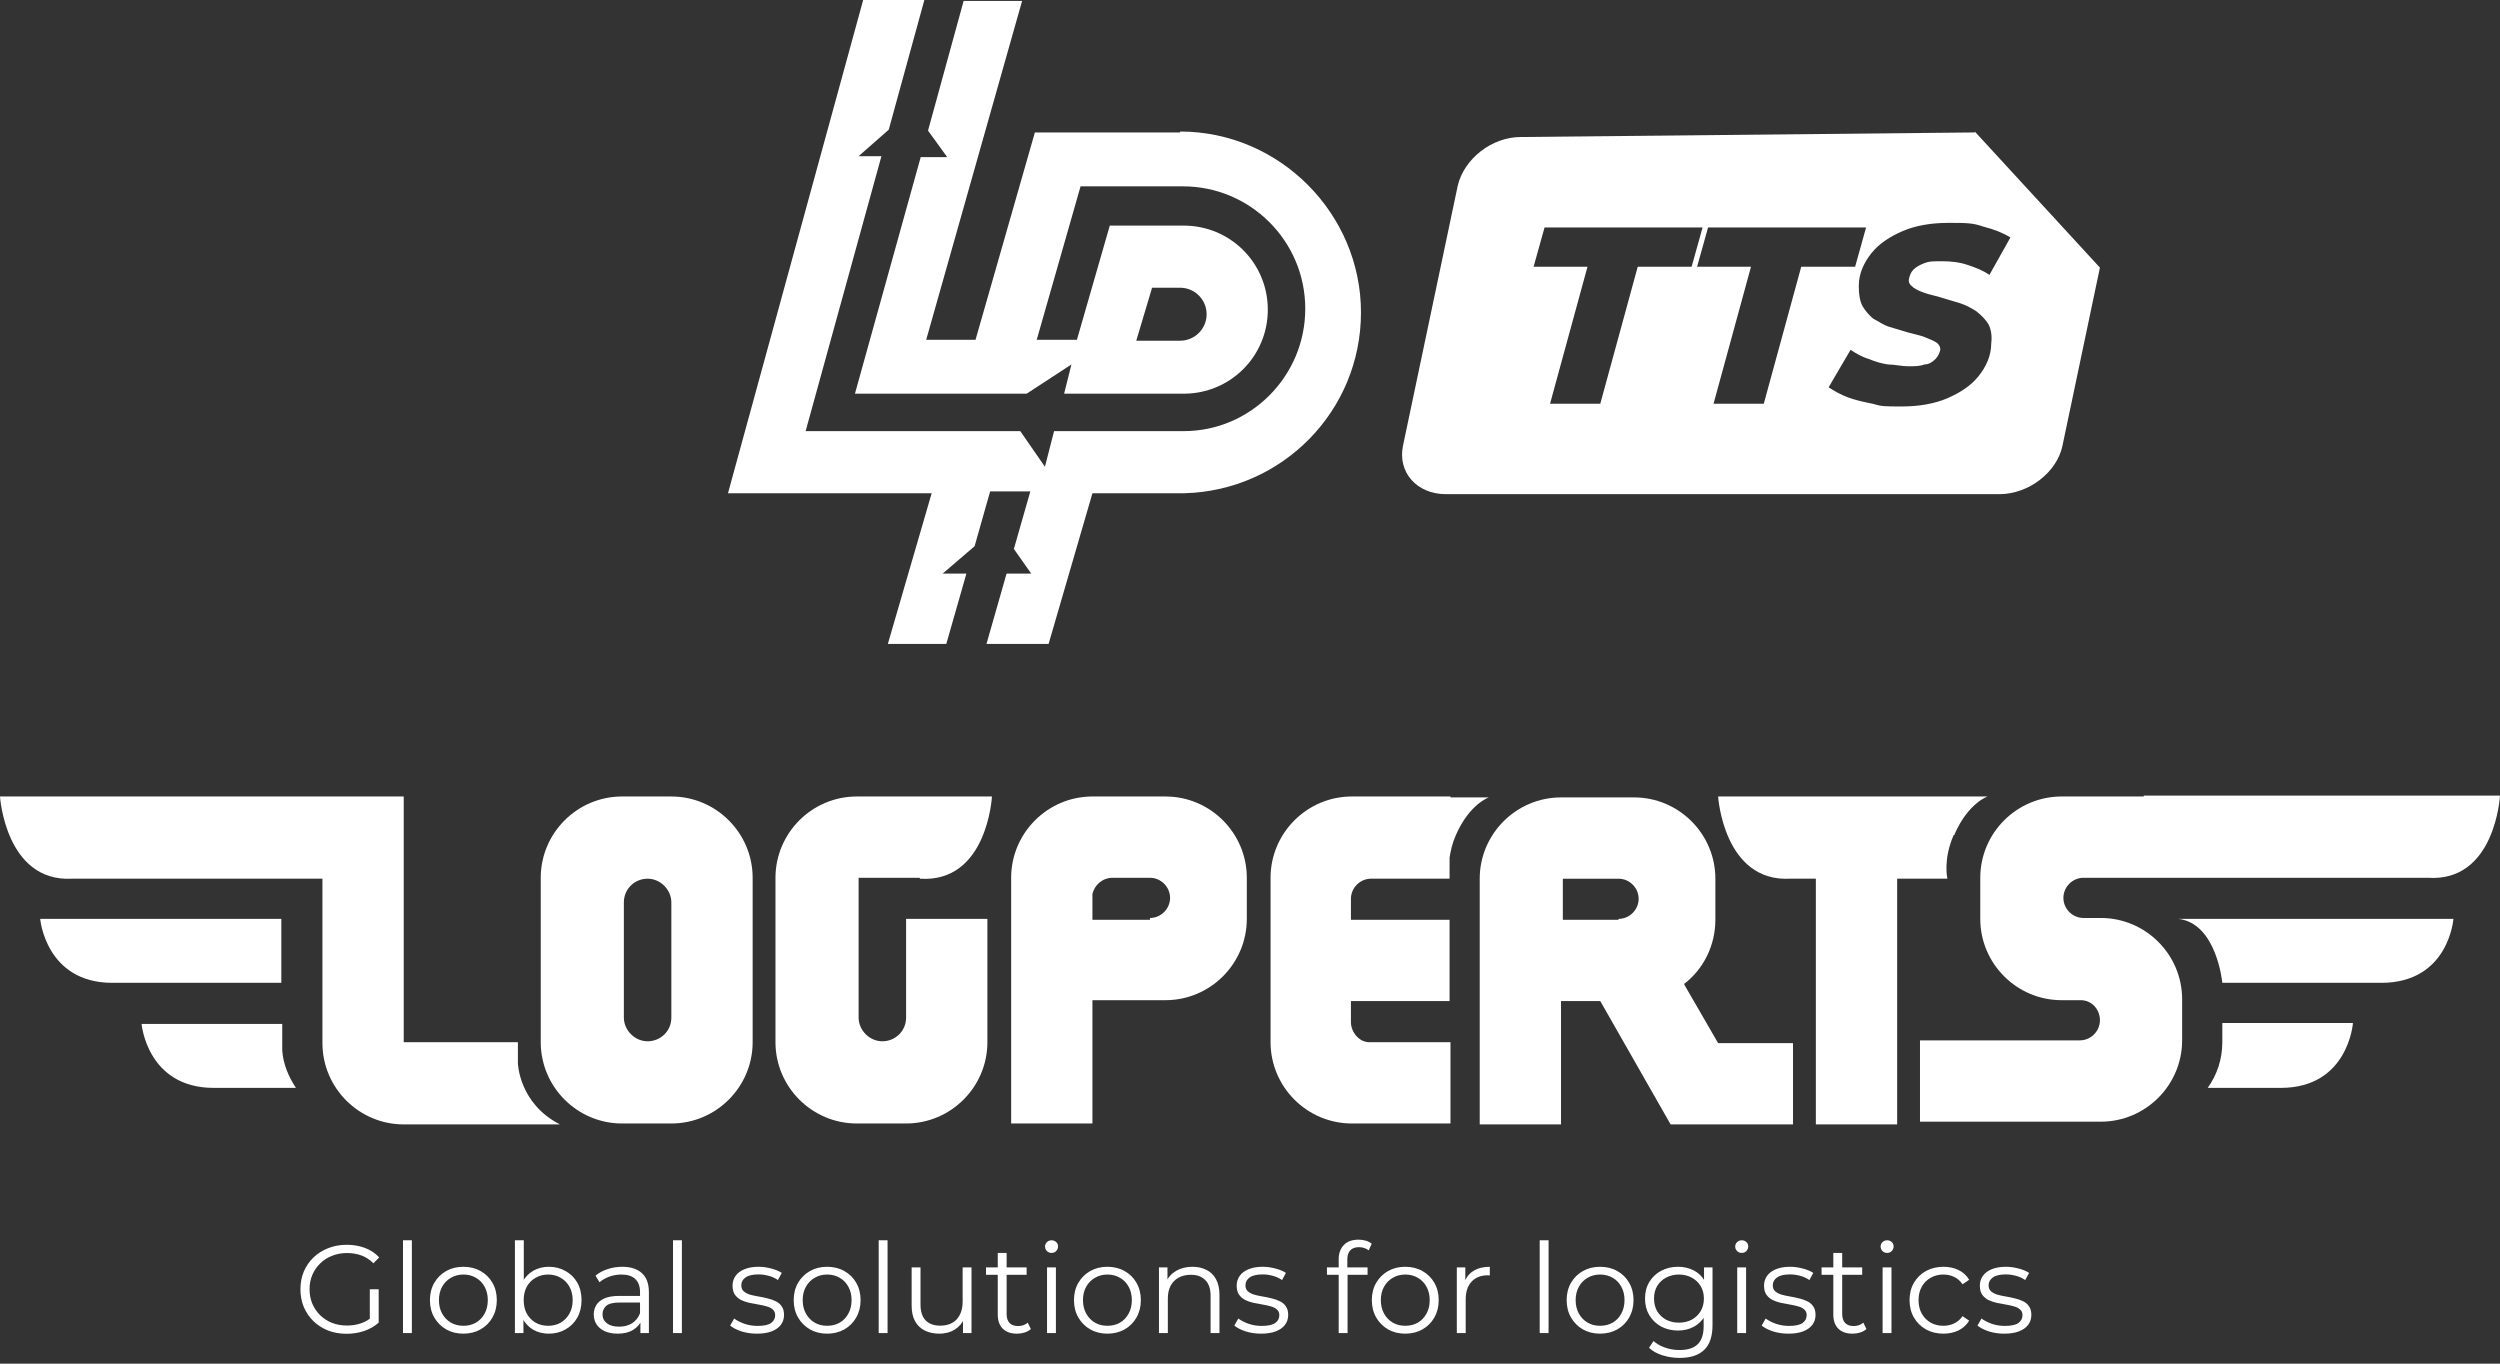
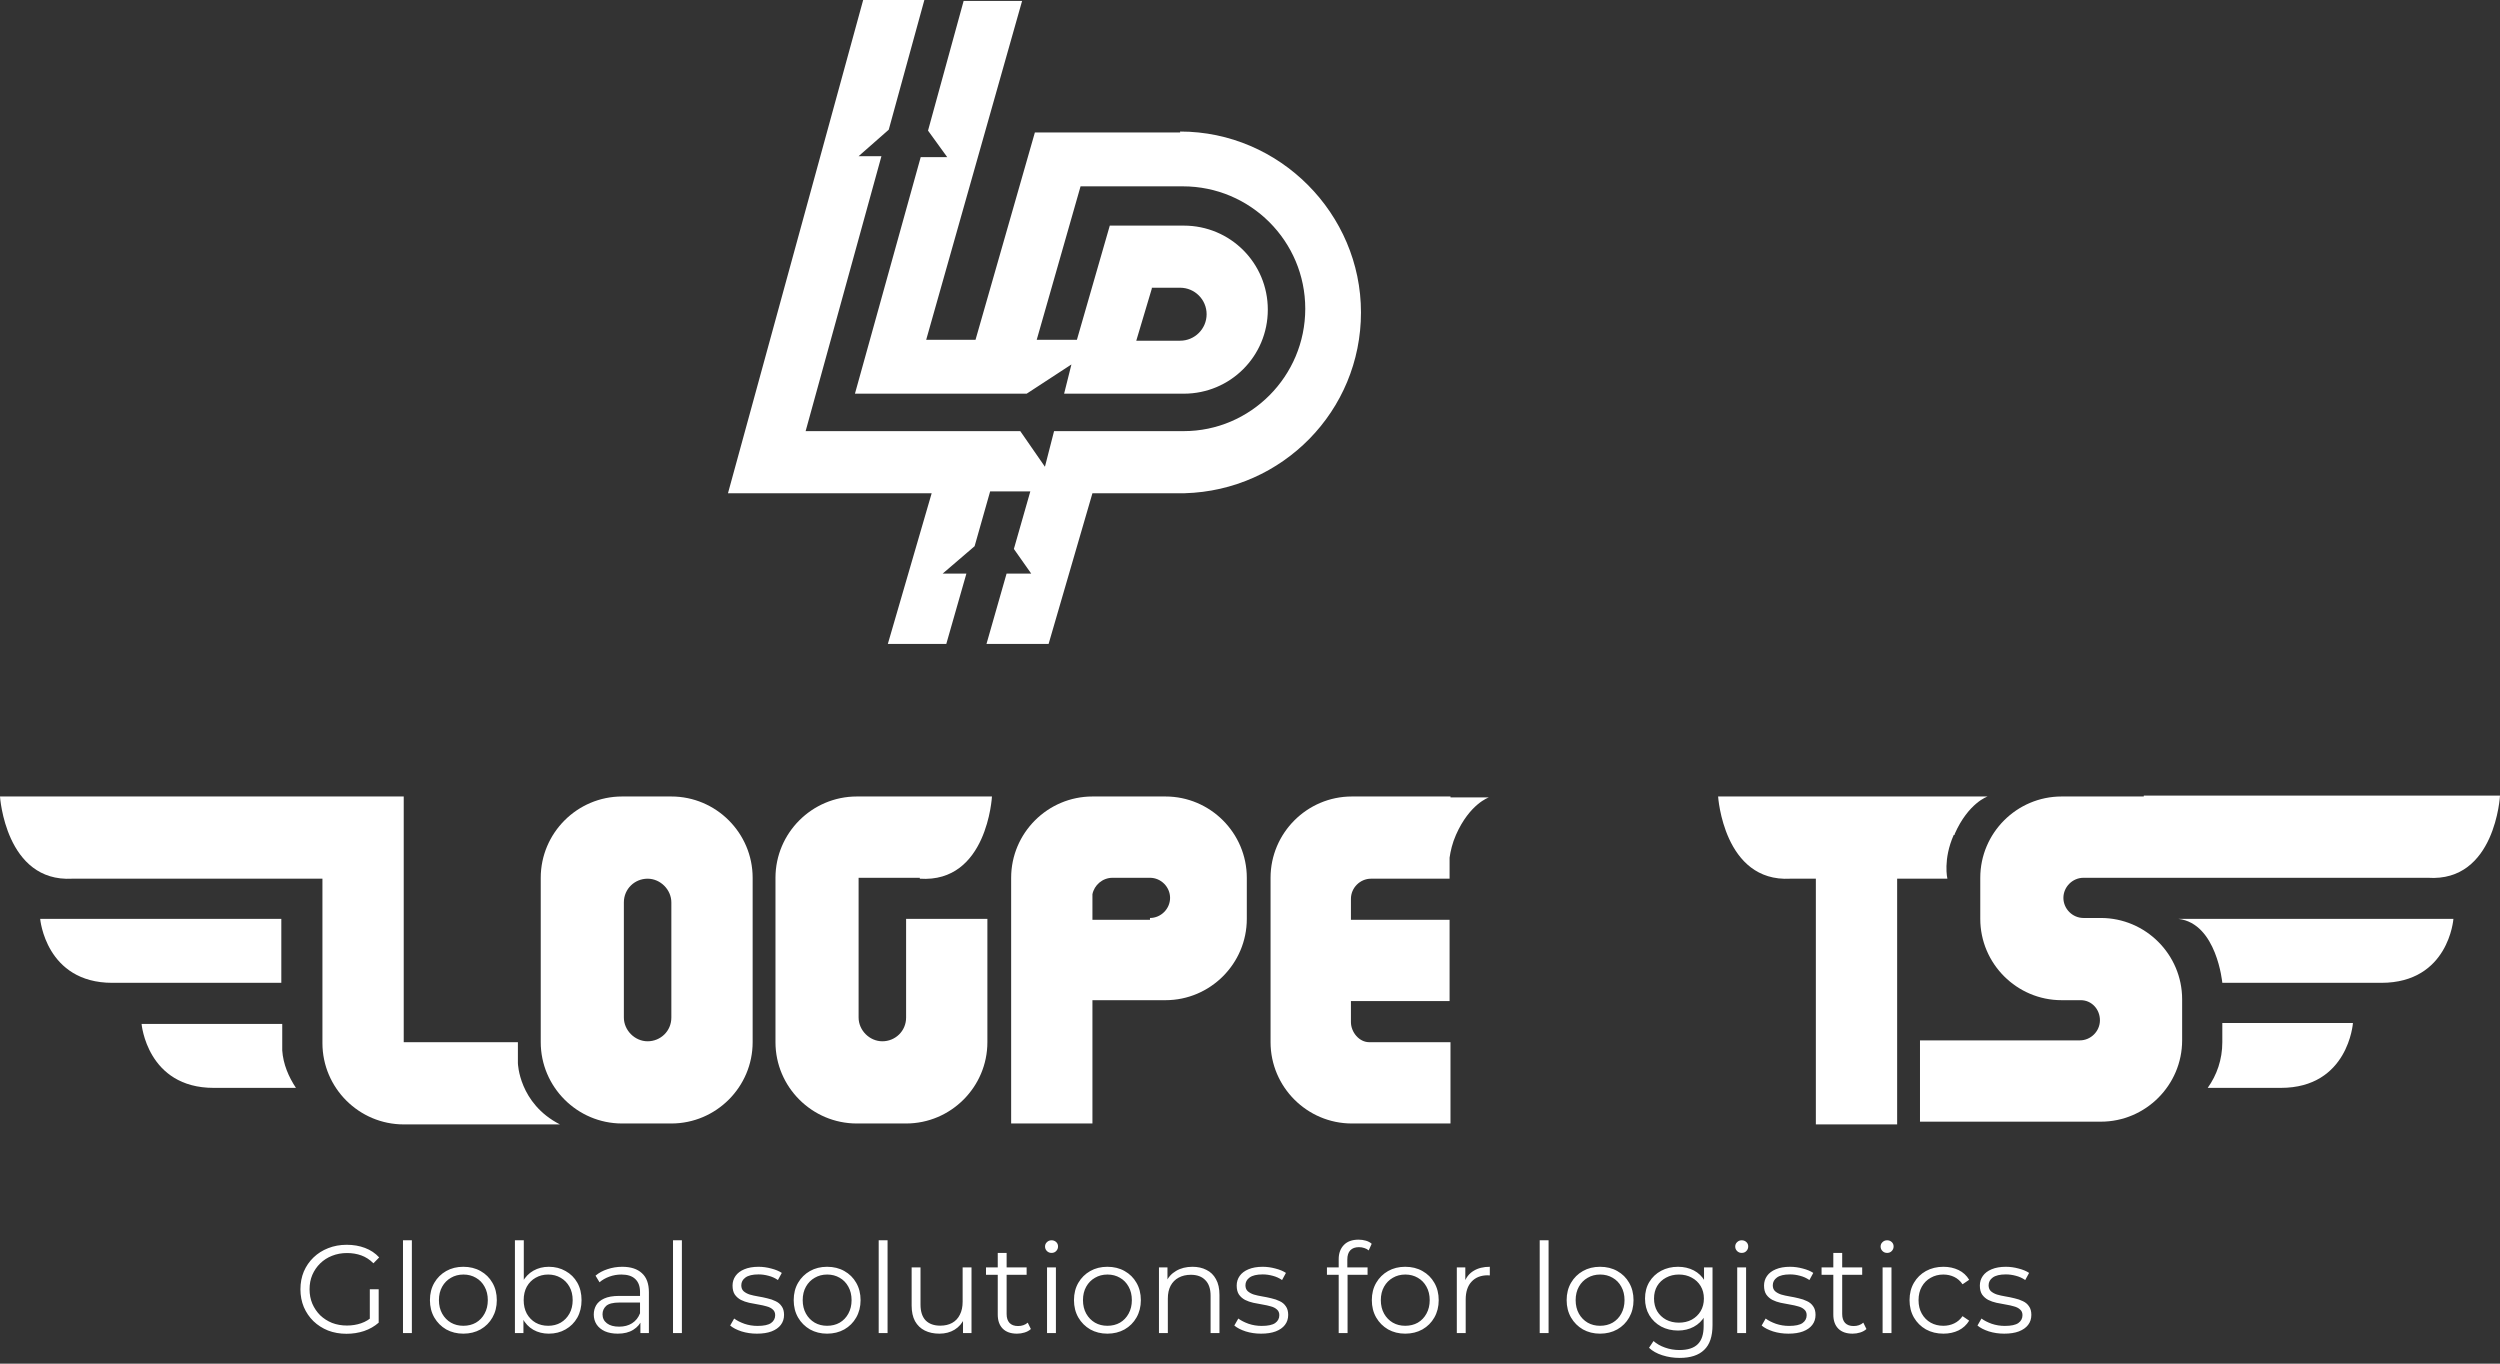
<svg xmlns="http://www.w3.org/2000/svg" width="220" height="120" viewBox="0 0 220 120" fill="none">
  <rect x="0" y="0" width="220" height="120" fill="#333333" stroke="none" />
  <path d="M30.497 117.373C29.91 117.373 29.368 117.278 28.869 117.087C28.378 116.889 27.949 116.614 27.582 116.262C27.223 115.91 26.94 115.496 26.735 115.019C26.537 114.543 26.438 114.022 26.438 113.457C26.438 112.893 26.537 112.372 26.735 111.895C26.94 111.419 27.226 111.004 27.593 110.652C27.96 110.3 28.389 110.029 28.88 109.838C29.379 109.64 29.921 109.541 30.508 109.541C31.095 109.541 31.63 109.633 32.114 109.816C32.605 110 33.023 110.278 33.368 110.652L32.862 111.169C32.539 110.847 32.184 110.616 31.795 110.476C31.406 110.337 30.988 110.267 30.541 110.267C30.064 110.267 29.624 110.348 29.221 110.509C28.825 110.663 28.477 110.887 28.176 111.18C27.883 111.466 27.652 111.804 27.483 112.192C27.322 112.574 27.241 112.995 27.241 113.457C27.241 113.912 27.322 114.334 27.483 114.722C27.652 115.111 27.883 115.452 28.176 115.745C28.477 116.031 28.825 116.255 29.221 116.416C29.624 116.57 30.061 116.647 30.53 116.647C30.97 116.647 31.384 116.581 31.773 116.449C32.169 116.317 32.532 116.094 32.862 115.778L33.324 116.394C32.957 116.717 32.528 116.963 32.037 117.131C31.546 117.293 31.032 117.373 30.497 117.373ZM32.543 116.295V113.457H33.324V116.394L32.543 116.295ZM35.463 117.307V109.145H36.244V117.307H35.463ZM40.771 117.362C40.214 117.362 39.711 117.238 39.264 116.988C38.824 116.732 38.476 116.383 38.219 115.943C37.962 115.496 37.834 114.986 37.834 114.414C37.834 113.835 37.962 113.325 38.219 112.885C38.476 112.445 38.824 112.101 39.264 111.851C39.704 111.602 40.206 111.477 40.771 111.477C41.343 111.477 41.849 111.602 42.289 111.851C42.736 112.101 43.085 112.445 43.334 112.885C43.591 113.325 43.719 113.835 43.719 114.414C43.719 114.986 43.591 115.496 43.334 115.943C43.085 116.383 42.736 116.732 42.289 116.988C41.842 117.238 41.336 117.362 40.771 117.362ZM40.771 116.669C41.189 116.669 41.559 116.578 41.882 116.394C42.205 116.204 42.458 115.94 42.641 115.602C42.832 115.258 42.927 114.862 42.927 114.414C42.927 113.96 42.832 113.564 42.641 113.226C42.458 112.889 42.205 112.629 41.882 112.445C41.559 112.255 41.193 112.159 40.782 112.159C40.371 112.159 40.005 112.255 39.682 112.445C39.359 112.629 39.103 112.889 38.912 113.226C38.721 113.564 38.626 113.96 38.626 114.414C38.626 114.862 38.721 115.258 38.912 115.602C39.103 115.94 39.359 116.204 39.682 116.394C40.005 116.578 40.368 116.669 40.771 116.669ZM48.294 117.362C47.788 117.362 47.334 117.249 46.931 117.021C46.527 116.787 46.208 116.449 45.974 116.009C45.739 115.569 45.621 115.038 45.621 114.414C45.621 113.784 45.739 113.252 45.974 112.819C46.215 112.379 46.538 112.046 46.941 111.818C47.345 111.591 47.796 111.477 48.294 111.477C48.844 111.477 49.336 111.602 49.769 111.851C50.209 112.093 50.553 112.434 50.803 112.874C51.052 113.314 51.176 113.828 51.176 114.414C51.176 114.994 51.052 115.507 50.803 115.954C50.553 116.394 50.209 116.739 49.769 116.988C49.336 117.238 48.844 117.362 48.294 117.362ZM45.313 117.307V109.145H46.094V113.237L45.984 114.403L46.062 115.569V117.307H45.313ZM48.239 116.669C48.65 116.669 49.017 116.578 49.34 116.394C49.662 116.204 49.919 115.94 50.109 115.602C50.3 115.258 50.395 114.862 50.395 114.414C50.395 113.96 50.3 113.564 50.109 113.226C49.919 112.889 49.662 112.629 49.34 112.445C49.017 112.255 48.65 112.159 48.239 112.159C47.829 112.159 47.459 112.255 47.129 112.445C46.806 112.629 46.549 112.889 46.358 113.226C46.175 113.564 46.084 113.96 46.084 114.414C46.084 114.862 46.175 115.258 46.358 115.602C46.549 115.94 46.806 116.204 47.129 116.394C47.459 116.578 47.829 116.669 48.239 116.669ZM56.355 117.307V116.031L56.322 115.822V113.688C56.322 113.197 56.183 112.819 55.904 112.555C55.633 112.291 55.226 112.159 54.683 112.159C54.309 112.159 53.954 112.222 53.616 112.346C53.279 112.471 52.993 112.636 52.758 112.841L52.406 112.258C52.7 112.009 53.052 111.818 53.462 111.686C53.873 111.547 54.306 111.477 54.76 111.477C55.508 111.477 56.084 111.664 56.487 112.038C56.898 112.405 57.103 112.966 57.103 113.721V117.307H56.355ZM54.364 117.362C53.932 117.362 53.554 117.293 53.231 117.153C52.916 117.007 52.674 116.809 52.505 116.559C52.337 116.303 52.252 116.009 52.252 115.679C52.252 115.379 52.322 115.107 52.461 114.865C52.608 114.616 52.843 114.418 53.165 114.271C53.495 114.117 53.935 114.04 54.485 114.04H56.476V114.623H54.507C53.95 114.623 53.561 114.722 53.341 114.92C53.129 115.118 53.022 115.364 53.022 115.657C53.022 115.987 53.151 116.251 53.407 116.449C53.664 116.647 54.023 116.746 54.485 116.746C54.925 116.746 55.303 116.647 55.618 116.449C55.941 116.244 56.176 115.951 56.322 115.569L56.498 116.108C56.352 116.49 56.095 116.794 55.728 117.021C55.369 117.249 54.914 117.362 54.364 117.362ZM59.225 117.307V109.145H60.006V117.307H59.225ZM66.609 117.362C66.132 117.362 65.681 117.296 65.256 117.164C64.83 117.025 64.497 116.853 64.255 116.647L64.607 116.031C64.841 116.207 65.142 116.361 65.509 116.493C65.875 116.618 66.26 116.68 66.664 116.68C67.214 116.68 67.61 116.596 67.852 116.427C68.094 116.251 68.215 116.02 68.215 115.734C68.215 115.522 68.145 115.357 68.006 115.239C67.874 115.115 67.698 115.023 67.478 114.964C67.258 114.898 67.012 114.843 66.741 114.799C66.469 114.755 66.198 114.704 65.927 114.645C65.663 114.587 65.421 114.502 65.201 114.392C64.981 114.275 64.801 114.117 64.662 113.919C64.53 113.721 64.464 113.457 64.464 113.127C64.464 112.812 64.552 112.53 64.728 112.28C64.904 112.031 65.16 111.837 65.498 111.697C65.842 111.551 66.26 111.477 66.752 111.477C67.126 111.477 67.5 111.529 67.874 111.631C68.248 111.727 68.556 111.855 68.798 112.016L68.457 112.643C68.2 112.467 67.925 112.343 67.632 112.269C67.338 112.189 67.045 112.148 66.752 112.148C66.231 112.148 65.846 112.24 65.597 112.423C65.355 112.599 65.234 112.827 65.234 113.105C65.234 113.325 65.3 113.498 65.432 113.622C65.571 113.747 65.751 113.846 65.971 113.919C66.198 113.985 66.444 114.04 66.708 114.084C66.979 114.128 67.247 114.183 67.511 114.249C67.782 114.308 68.028 114.392 68.248 114.502C68.475 114.605 68.655 114.755 68.787 114.953C68.926 115.144 68.996 115.397 68.996 115.712C68.996 116.05 68.9 116.343 68.71 116.592C68.526 116.834 68.255 117.025 67.896 117.164C67.544 117.296 67.115 117.362 66.609 117.362ZM72.783 117.362C72.225 117.362 71.723 117.238 71.276 116.988C70.836 116.732 70.487 116.383 70.231 115.943C69.974 115.496 69.846 114.986 69.846 114.414C69.846 113.835 69.974 113.325 70.231 112.885C70.487 112.445 70.836 112.101 71.276 111.851C71.716 111.602 72.218 111.477 72.783 111.477C73.355 111.477 73.861 111.602 74.301 111.851C74.748 112.101 75.096 112.445 75.346 112.885C75.602 113.325 75.731 113.835 75.731 114.414C75.731 114.986 75.602 115.496 75.346 115.943C75.096 116.383 74.748 116.732 74.301 116.988C73.853 117.238 73.347 117.362 72.783 117.362ZM72.783 116.669C73.201 116.669 73.571 116.578 73.894 116.394C74.216 116.204 74.469 115.94 74.653 115.602C74.843 115.258 74.939 114.862 74.939 114.414C74.939 113.96 74.843 113.564 74.653 113.226C74.469 112.889 74.216 112.629 73.894 112.445C73.571 112.255 73.204 112.159 72.794 112.159C72.383 112.159 72.016 112.255 71.694 112.445C71.371 112.629 71.114 112.889 70.924 113.226C70.733 113.564 70.638 113.96 70.638 114.414C70.638 114.862 70.733 115.258 70.924 115.602C71.114 115.94 71.371 116.204 71.694 116.394C72.016 116.578 72.379 116.669 72.783 116.669ZM77.325 117.307V109.145H78.106V117.307H77.325ZM82.666 117.362C82.175 117.362 81.746 117.271 81.379 117.087C81.013 116.904 80.727 116.629 80.521 116.262C80.323 115.896 80.224 115.437 80.224 114.887V111.532H81.005V114.799C81.005 115.415 81.156 115.881 81.456 116.196C81.764 116.504 82.193 116.658 82.743 116.658C83.147 116.658 83.495 116.578 83.788 116.416C84.089 116.248 84.316 116.006 84.47 115.69C84.632 115.375 84.712 114.997 84.712 114.557V111.532H85.493V117.307H84.745V115.723L84.866 116.009C84.683 116.435 84.397 116.768 84.008 117.01C83.627 117.245 83.18 117.362 82.666 117.362ZM89.496 117.362C88.953 117.362 88.535 117.216 88.242 116.922C87.949 116.629 87.802 116.215 87.802 115.679V110.256H88.583V115.635C88.583 115.973 88.667 116.233 88.836 116.416C89.012 116.6 89.261 116.691 89.584 116.691C89.929 116.691 90.215 116.592 90.442 116.394L90.717 116.955C90.563 117.095 90.376 117.197 90.156 117.263C89.943 117.329 89.723 117.362 89.496 117.362ZM86.768 112.181V111.532H90.343V112.181H86.768ZM92.139 117.307V111.532H92.92V117.307H92.139ZM92.535 110.256C92.373 110.256 92.238 110.201 92.128 110.091C92.018 109.981 91.963 109.849 91.963 109.695C91.963 109.541 92.018 109.413 92.128 109.31C92.238 109.2 92.373 109.145 92.535 109.145C92.696 109.145 92.832 109.197 92.942 109.299C93.052 109.402 93.107 109.53 93.107 109.684C93.107 109.846 93.052 109.981 92.942 110.091C92.839 110.201 92.703 110.256 92.535 110.256ZM97.447 117.362C96.889 117.362 96.387 117.238 95.94 116.988C95.5 116.732 95.151 116.383 94.895 115.943C94.638 115.496 94.51 114.986 94.51 114.414C94.51 113.835 94.638 113.325 94.895 112.885C95.151 112.445 95.5 112.101 95.94 111.851C96.38 111.602 96.882 111.477 97.447 111.477C98.019 111.477 98.525 111.602 98.965 111.851C99.412 112.101 99.76 112.445 100.01 112.885C100.266 113.325 100.395 113.835 100.395 114.414C100.395 114.986 100.266 115.496 100.01 115.943C99.76 116.383 99.412 116.732 98.965 116.988C98.517 117.238 98.011 117.362 97.447 117.362ZM97.447 116.669C97.865 116.669 98.235 116.578 98.558 116.394C98.88 116.204 99.133 115.94 99.317 115.602C99.507 115.258 99.603 114.862 99.603 114.414C99.603 113.96 99.507 113.564 99.317 113.226C99.133 112.889 98.88 112.629 98.558 112.445C98.235 112.255 97.868 112.159 97.458 112.159C97.047 112.159 96.68 112.255 96.358 112.445C96.035 112.629 95.778 112.889 95.588 113.226C95.397 113.564 95.302 113.96 95.302 114.414C95.302 114.862 95.397 115.258 95.588 115.602C95.778 115.94 96.035 116.204 96.358 116.394C96.68 116.578 97.043 116.669 97.447 116.669ZM104.937 111.477C105.407 111.477 105.817 111.569 106.169 111.752C106.529 111.928 106.807 112.2 107.005 112.566C107.211 112.933 107.313 113.395 107.313 113.952V117.307H106.532V114.029C106.532 113.421 106.378 112.962 106.07 112.654C105.77 112.339 105.344 112.181 104.794 112.181C104.384 112.181 104.024 112.266 103.716 112.434C103.416 112.596 103.181 112.834 103.012 113.149C102.851 113.457 102.77 113.831 102.77 114.271V117.307H101.989V111.532H102.737V113.116L102.616 112.819C102.8 112.401 103.093 112.075 103.496 111.84C103.9 111.598 104.38 111.477 104.937 111.477ZM110.974 117.362C110.497 117.362 110.046 117.296 109.621 117.164C109.196 117.025 108.862 116.853 108.62 116.647L108.972 116.031C109.207 116.207 109.507 116.361 109.874 116.493C110.241 116.618 110.626 116.68 111.029 116.68C111.579 116.68 111.975 116.596 112.217 116.427C112.459 116.251 112.58 116.02 112.58 115.734C112.58 115.522 112.51 115.357 112.371 115.239C112.239 115.115 112.063 115.023 111.843 114.964C111.623 114.898 111.377 114.843 111.106 114.799C110.835 114.755 110.563 114.704 110.292 114.645C110.028 114.587 109.786 114.502 109.566 114.392C109.346 114.275 109.166 114.117 109.027 113.919C108.895 113.721 108.829 113.457 108.829 113.127C108.829 112.812 108.917 112.53 109.093 112.28C109.269 112.031 109.526 111.837 109.863 111.697C110.208 111.551 110.626 111.477 111.117 111.477C111.491 111.477 111.865 111.529 112.239 111.631C112.613 111.727 112.921 111.855 113.163 112.016L112.822 112.643C112.565 112.467 112.29 112.343 111.997 112.269C111.704 112.189 111.41 112.148 111.117 112.148C110.596 112.148 110.211 112.24 109.962 112.423C109.72 112.599 109.599 112.827 109.599 113.105C109.599 113.325 109.665 113.498 109.797 113.622C109.936 113.747 110.116 113.846 110.336 113.919C110.563 113.985 110.809 114.04 111.073 114.084C111.344 114.128 111.612 114.183 111.876 114.249C112.147 114.308 112.393 114.392 112.613 114.502C112.84 114.605 113.02 114.755 113.152 114.953C113.291 115.144 113.361 115.397 113.361 115.712C113.361 116.05 113.266 116.343 113.075 116.592C112.892 116.834 112.62 117.025 112.261 117.164C111.909 117.296 111.48 117.362 110.974 117.362ZM117.805 117.307V110.806C117.805 110.293 117.955 109.879 118.256 109.563C118.557 109.248 118.989 109.09 119.554 109.09C119.774 109.09 119.987 109.12 120.192 109.178C120.397 109.237 120.57 109.329 120.709 109.453L120.445 110.036C120.335 109.941 120.207 109.871 120.06 109.827C119.913 109.776 119.756 109.75 119.587 109.75C119.257 109.75 119.004 109.842 118.828 110.025C118.652 110.209 118.564 110.48 118.564 110.839V111.719L118.586 112.082V117.307H117.805ZM116.771 112.181V111.532H120.346V112.181H116.771ZM123.658 117.362C123.1 117.362 122.598 117.238 122.151 116.988C121.711 116.732 121.362 116.383 121.106 115.943C120.849 115.496 120.721 114.986 120.721 114.414C120.721 113.835 120.849 113.325 121.106 112.885C121.362 112.445 121.711 112.101 122.151 111.851C122.591 111.602 123.093 111.477 123.658 111.477C124.23 111.477 124.736 111.602 125.176 111.851C125.623 112.101 125.971 112.445 126.221 112.885C126.477 113.325 126.606 113.835 126.606 114.414C126.606 114.986 126.477 115.496 126.221 115.943C125.971 116.383 125.623 116.732 125.176 116.988C124.728 117.238 124.222 117.362 123.658 117.362ZM123.658 116.669C124.076 116.669 124.446 116.578 124.769 116.394C125.091 116.204 125.344 115.94 125.528 115.602C125.718 115.258 125.814 114.862 125.814 114.414C125.814 113.96 125.718 113.564 125.528 113.226C125.344 112.889 125.091 112.629 124.769 112.445C124.446 112.255 124.079 112.159 123.669 112.159C123.258 112.159 122.891 112.255 122.569 112.445C122.246 112.629 121.989 112.889 121.799 113.226C121.608 113.564 121.513 113.96 121.513 114.414C121.513 114.862 121.608 115.258 121.799 115.602C121.989 115.94 122.246 116.204 122.569 116.394C122.891 116.578 123.254 116.669 123.658 116.669ZM128.2 117.307V111.532H128.948V113.105L128.871 112.83C129.033 112.39 129.304 112.057 129.685 111.829C130.067 111.595 130.54 111.477 131.104 111.477V112.236C131.075 112.236 131.046 112.236 131.016 112.236C130.987 112.229 130.958 112.225 130.928 112.225C130.32 112.225 129.843 112.412 129.498 112.786C129.154 113.153 128.981 113.677 128.981 114.359V117.307H128.2ZM135.494 117.307V109.145H136.275V117.307H135.494ZM140.802 117.362C140.245 117.362 139.743 117.238 139.295 116.988C138.855 116.732 138.507 116.383 138.25 115.943C137.994 115.496 137.865 114.986 137.865 114.414C137.865 113.835 137.994 113.325 138.25 112.885C138.507 112.445 138.855 112.101 139.295 111.851C139.735 111.602 140.238 111.477 140.802 111.477C141.374 111.477 141.88 111.602 142.32 111.851C142.768 112.101 143.116 112.445 143.365 112.885C143.622 113.325 143.75 113.835 143.75 114.414C143.75 114.986 143.622 115.496 143.365 115.943C143.116 116.383 142.768 116.732 142.32 116.988C141.873 117.238 141.367 117.362 140.802 117.362ZM140.802 116.669C141.22 116.669 141.591 116.578 141.913 116.394C142.236 116.204 142.489 115.94 142.672 115.602C142.863 115.258 142.958 114.862 142.958 114.414C142.958 113.96 142.863 113.564 142.672 113.226C142.489 112.889 142.236 112.629 141.913 112.445C141.591 112.255 141.224 112.159 140.813 112.159C140.403 112.159 140.036 112.255 139.713 112.445C139.391 112.629 139.134 112.889 138.943 113.226C138.753 113.564 138.657 113.96 138.657 114.414C138.657 114.862 138.753 115.258 138.943 115.602C139.134 115.94 139.391 116.204 139.713 116.394C140.036 116.578 140.399 116.669 140.802 116.669ZM147.809 119.496C147.281 119.496 146.775 119.419 146.291 119.265C145.807 119.111 145.414 118.891 145.114 118.605L145.51 118.011C145.781 118.253 146.115 118.444 146.511 118.583C146.914 118.73 147.339 118.803 147.787 118.803C148.52 118.803 149.059 118.631 149.404 118.286C149.748 117.949 149.921 117.421 149.921 116.702V115.261L150.031 114.271L149.954 113.281V111.532H150.702V116.603C150.702 117.601 150.456 118.33 149.965 118.792C149.481 119.262 148.762 119.496 147.809 119.496ZM147.666 117.087C147.116 117.087 146.621 116.97 146.181 116.735C145.741 116.493 145.392 116.16 145.136 115.734C144.886 115.309 144.762 114.821 144.762 114.271C144.762 113.721 144.886 113.237 145.136 112.819C145.392 112.394 145.741 112.064 146.181 111.829C146.621 111.595 147.116 111.477 147.666 111.477C148.179 111.477 148.641 111.584 149.052 111.796C149.462 112.009 149.789 112.324 150.031 112.742C150.273 113.16 150.394 113.67 150.394 114.271C150.394 114.873 150.273 115.382 150.031 115.8C149.789 116.218 149.462 116.537 149.052 116.757C148.641 116.977 148.179 117.087 147.666 117.087ZM147.743 116.394C148.168 116.394 148.546 116.306 148.876 116.13C149.206 115.947 149.466 115.698 149.657 115.382C149.847 115.06 149.943 114.689 149.943 114.271C149.943 113.853 149.847 113.487 149.657 113.171C149.466 112.856 149.206 112.61 148.876 112.434C148.546 112.251 148.168 112.159 147.743 112.159C147.325 112.159 146.947 112.251 146.61 112.434C146.28 112.61 146.019 112.856 145.829 113.171C145.645 113.487 145.554 113.853 145.554 114.271C145.554 114.689 145.645 115.06 145.829 115.382C146.019 115.698 146.28 115.947 146.61 116.13C146.947 116.306 147.325 116.394 147.743 116.394ZM152.875 117.307V111.532H153.656V117.307H152.875ZM153.271 110.256C153.11 110.256 152.974 110.201 152.864 110.091C152.754 109.981 152.699 109.849 152.699 109.695C152.699 109.541 152.754 109.413 152.864 109.31C152.974 109.2 153.11 109.145 153.271 109.145C153.432 109.145 153.568 109.197 153.678 109.299C153.788 109.402 153.843 109.53 153.843 109.684C153.843 109.846 153.788 109.981 153.678 110.091C153.575 110.201 153.44 110.256 153.271 110.256ZM157.38 117.362C156.903 117.362 156.452 117.296 156.027 117.164C155.602 117.025 155.268 116.853 155.026 116.647L155.378 116.031C155.613 116.207 155.913 116.361 156.28 116.493C156.647 116.618 157.032 116.68 157.435 116.68C157.985 116.68 158.381 116.596 158.623 116.427C158.865 116.251 158.986 116.02 158.986 115.734C158.986 115.522 158.916 115.357 158.777 115.239C158.645 115.115 158.469 115.023 158.249 114.964C158.029 114.898 157.783 114.843 157.512 114.799C157.241 114.755 156.969 114.704 156.698 114.645C156.434 114.587 156.192 114.502 155.972 114.392C155.752 114.275 155.572 114.117 155.433 113.919C155.301 113.721 155.235 113.457 155.235 113.127C155.235 112.812 155.323 112.53 155.499 112.28C155.675 112.031 155.932 111.837 156.269 111.697C156.614 111.551 157.032 111.477 157.523 111.477C157.897 111.477 158.271 111.529 158.645 111.631C159.019 111.727 159.327 111.855 159.569 112.016L159.228 112.643C158.971 112.467 158.696 112.343 158.403 112.269C158.11 112.189 157.816 112.148 157.523 112.148C157.002 112.148 156.617 112.24 156.368 112.423C156.126 112.599 156.005 112.827 156.005 113.105C156.005 113.325 156.071 113.498 156.203 113.622C156.342 113.747 156.522 113.846 156.742 113.919C156.969 113.985 157.215 114.04 157.479 114.084C157.75 114.128 158.018 114.183 158.282 114.249C158.553 114.308 158.799 114.392 159.019 114.502C159.246 114.605 159.426 114.755 159.558 114.953C159.697 115.144 159.767 115.397 159.767 115.712C159.767 116.05 159.672 116.343 159.481 116.592C159.298 116.834 159.026 117.025 158.667 117.164C158.315 117.296 157.886 117.362 157.38 117.362ZM163.026 117.362C162.484 117.362 162.066 117.216 161.772 116.922C161.479 116.629 161.332 116.215 161.332 115.679V110.256H162.113V115.635C162.113 115.973 162.198 116.233 162.366 116.416C162.542 116.6 162.792 116.691 163.114 116.691C163.459 116.691 163.745 116.592 163.972 116.394L164.247 116.955C164.093 117.095 163.906 117.197 163.686 117.263C163.474 117.329 163.254 117.362 163.026 117.362ZM160.298 112.181V111.532H163.873V112.181H160.298ZM165.669 117.307V111.532H166.45V117.307H165.669ZM166.065 110.256C165.904 110.256 165.768 110.201 165.658 110.091C165.548 109.981 165.493 109.849 165.493 109.695C165.493 109.541 165.548 109.413 165.658 109.31C165.768 109.2 165.904 109.145 166.065 109.145C166.226 109.145 166.362 109.197 166.472 109.299C166.582 109.402 166.637 109.53 166.637 109.684C166.637 109.846 166.582 109.981 166.472 110.091C166.369 110.201 166.234 110.256 166.065 110.256ZM171.021 117.362C170.449 117.362 169.936 117.238 169.481 116.988C169.034 116.732 168.682 116.383 168.425 115.943C168.168 115.496 168.04 114.986 168.04 114.414C168.04 113.835 168.168 113.325 168.425 112.885C168.682 112.445 169.034 112.101 169.481 111.851C169.936 111.602 170.449 111.477 171.021 111.477C171.512 111.477 171.956 111.573 172.352 111.763C172.748 111.954 173.06 112.24 173.287 112.621L172.704 113.017C172.506 112.724 172.26 112.508 171.967 112.368C171.674 112.229 171.355 112.159 171.01 112.159C170.599 112.159 170.229 112.255 169.899 112.445C169.569 112.629 169.309 112.889 169.118 113.226C168.927 113.564 168.832 113.96 168.832 114.414C168.832 114.869 168.927 115.265 169.118 115.602C169.309 115.94 169.569 116.204 169.899 116.394C170.229 116.578 170.599 116.669 171.01 116.669C171.355 116.669 171.674 116.6 171.967 116.46C172.26 116.321 172.506 116.108 172.704 115.822L173.287 116.218C173.06 116.592 172.748 116.878 172.352 117.076C171.956 117.267 171.512 117.362 171.021 117.362ZM176.372 117.362C175.896 117.362 175.445 117.296 175.019 117.164C174.594 117.025 174.26 116.853 174.018 116.647L174.37 116.031C174.605 116.207 174.906 116.361 175.272 116.493C175.639 116.618 176.024 116.68 176.427 116.68C176.977 116.68 177.373 116.596 177.615 116.427C177.857 116.251 177.978 116.02 177.978 115.734C177.978 115.522 177.909 115.357 177.769 115.239C177.637 115.115 177.461 115.023 177.241 114.964C177.021 114.898 176.776 114.843 176.504 114.799C176.233 114.755 175.962 114.704 175.69 114.645C175.426 114.587 175.184 114.502 174.964 114.392C174.744 114.275 174.565 114.117 174.425 113.919C174.293 113.721 174.227 113.457 174.227 113.127C174.227 112.812 174.315 112.53 174.491 112.28C174.667 112.031 174.924 111.837 175.261 111.697C175.606 111.551 176.024 111.477 176.515 111.477C176.889 111.477 177.263 111.529 177.637 111.631C178.011 111.727 178.319 111.855 178.561 112.016L178.22 112.643C177.964 112.467 177.689 112.343 177.395 112.269C177.102 112.189 176.809 112.148 176.515 112.148C175.995 112.148 175.61 112.24 175.36 112.423C175.118 112.599 174.997 112.827 174.997 113.105C174.997 113.325 175.063 113.498 175.195 113.622C175.335 113.747 175.514 113.846 175.734 113.919C175.962 113.985 176.207 114.04 176.471 114.084C176.743 114.128 177.01 114.183 177.274 114.249C177.546 114.308 177.791 114.392 178.011 114.502C178.239 114.605 178.418 114.755 178.55 114.953C178.69 115.144 178.759 115.397 178.759 115.712C178.759 116.05 178.664 116.343 178.473 116.592C178.29 116.834 178.019 117.025 177.659 117.164C177.307 117.296 176.878 117.362 176.372 117.362Z" fill="white" />
  <path d="M59.079 70.091H54.739C50.8 70.091 47.585 73.306 47.585 77.245V91.713C47.585 95.652 50.8 98.867 54.739 98.867H59.079C63.018 98.867 66.233 95.652 66.233 91.713V77.245C66.233 73.306 63.018 70.091 59.079 70.091ZM59.079 91.713V88.981V89.543C59.079 90.749 58.115 91.633 56.989 91.633C55.864 91.633 54.9 90.668 54.9 89.543V88.981V79.978V79.415C54.9 78.21 55.864 77.325 56.989 77.325C58.115 77.325 59.079 78.29 59.079 79.415V79.978V77.245V91.713Z" fill="white" />
  <path d="M172.013 73.387C173.218 70.654 174.906 70.091 174.906 70.091H151.194C151.194 70.091 151.677 77.647 157.544 77.325H159.795V98.948H166.949V77.325H171.37C171.37 77.325 170.968 75.638 171.932 73.467H172.013V73.387Z" fill="white" />
  <path d="M80.942 77.325C86.89 77.727 87.292 70.091 87.292 70.091H75.396C71.457 70.091 68.242 73.306 68.242 77.245V91.713C68.242 95.652 71.457 98.867 75.396 98.867H79.737C83.675 98.867 86.89 95.652 86.89 91.713V80.862H79.737V91.713V88.981V89.543C79.737 90.749 78.772 91.633 77.647 91.633C76.521 91.633 75.557 90.668 75.557 89.543V88.981V91.713V77.245H81.103H80.942V77.325Z" fill="white" />
  <path d="M24.837 80.862H3.536C3.536 80.862 4.018 86.489 9.886 86.489H24.756V80.862H24.837Z" fill="white" />
  <path d="M24.837 90.106H12.459C12.459 90.106 12.941 95.733 18.809 95.733H26.043C25.4 94.768 24.918 93.643 24.837 92.437V90.106Z" fill="white" />
  <path d="M195.564 91.714C195.564 93.241 195.082 94.607 194.278 95.733H200.709C206.657 95.733 207.059 90.026 207.059 90.026H195.564V91.633V91.714Z" fill="white" />
  <path d="M191.705 80.862C195.081 81.264 195.564 86.489 195.564 86.489H209.55C215.498 86.489 215.9 80.862 215.9 80.862H191.625H191.705Z" fill="white" />
  <path d="M45.575 93.482V91.713H35.528V70.091H0C0 70.091 0.482 77.647 6.35 77.325H28.374V91.794C28.374 95.733 31.589 98.948 35.528 98.948H49.273C45.656 97.099 45.575 93.562 45.575 93.562V93.482Z" fill="white" />
-   <path d="M148.22 86.569C149.908 85.283 150.953 83.193 150.953 80.943V77.326C150.953 73.387 147.738 70.172 143.799 70.172H137.369C133.43 70.172 130.215 73.387 130.215 77.326V98.948H137.369V88.096H140.825L147.014 98.948H157.785V91.794H151.194L148.22 86.65V86.569ZM142.433 80.943H137.529V77.326H142.433C143.397 77.326 144.201 78.129 144.201 79.094C144.201 80.058 143.397 80.862 142.433 80.862V80.943Z" fill="white" />
  <path d="M102.565 70.091H96.134C92.196 70.091 88.981 73.306 88.981 77.245V98.867H96.134V88.016H102.565C106.503 88.016 109.719 84.801 109.719 80.862V77.245C109.719 73.306 106.503 70.091 102.565 70.091ZM101.198 80.942H96.134V78.692C96.295 77.888 97.019 77.245 97.903 77.245H101.198C102.163 77.245 102.967 78.049 102.967 79.013C102.967 79.978 102.163 80.782 101.198 80.782V80.942Z" fill="white" />
  <path d="M127.643 70.091H118.962C115.024 70.091 111.809 73.306 111.809 77.245V91.713C111.809 95.652 115.024 98.867 118.962 98.867H127.643V91.713H120.49C119.605 91.713 118.882 90.829 118.882 89.945V88.096H127.563V80.942H118.882V79.094C118.882 78.129 119.686 77.325 120.65 77.325H127.563V75.477C127.643 74.914 127.804 74.191 128.126 73.467C129.331 70.734 131.019 70.172 131.019 70.172H127.483H127.643V70.091Z" fill="white" />
  <path d="M188.652 70.091H181.418C177.479 70.091 174.264 73.306 174.264 77.245V80.862C174.264 84.801 177.479 88.016 181.418 88.016H183.106C184.07 88.016 184.794 88.82 184.794 89.784C184.794 90.749 183.99 91.553 183.025 91.553H182.543H184.874H168.959V98.707H184.874C188.813 98.707 192.028 95.491 192.028 91.553V87.936C192.028 83.997 188.813 80.782 184.874 80.782H183.347C182.382 80.782 181.579 79.978 181.579 79.013C181.579 78.049 182.382 77.245 183.347 77.245H213.65C219.598 77.647 220 70.011 220 70.011H188.652V70.091Z" fill="white" />
  <path d="M103.851 11.655H91.07L85.846 29.901H81.505L89.945 0.08H84.8L81.666 11.494L83.354 13.825H81.023L75.235 34.644H90.347L94.285 32.072L93.642 34.644H104.172C108.271 34.644 111.567 31.348 111.567 27.249C111.567 23.149 108.271 19.854 104.172 19.854H97.661L94.768 29.901H91.231L95.089 16.398H104.092C110.04 16.398 114.863 21.22 114.863 27.168C114.863 33.117 110.04 37.939 104.172 37.939H92.758L91.954 41.074L89.784 37.939H70.895L77.566 13.745H75.557L78.209 11.414L81.344 0H75.959L64.062 43.405H81.987L78.129 56.668H83.273L85.042 50.479H82.952L85.765 48.067L87.132 43.244H90.668L89.221 48.308L90.749 50.479H88.578L86.81 56.668H92.276L96.134 43.405H104.252C112.853 43.164 119.766 36.171 119.766 27.49C119.766 18.809 112.612 11.575 103.851 11.575V11.655ZM101.359 25.32H103.851C105.137 25.32 106.182 26.365 106.182 27.651C106.182 28.937 105.137 29.982 103.851 29.982H99.992L101.359 25.4V25.32Z" fill="white" />
-   <path d="M173.781 11.655L133.832 12.057C131.26 12.057 128.849 13.986 128.286 16.317L123.463 39.225C122.981 41.556 124.669 43.486 127.241 43.486H175.951C178.523 43.486 181.015 41.556 181.497 39.225L184.793 23.551L173.781 11.575V11.655ZM144.121 23.471L140.825 35.528H136.404L139.7 23.471H134.957L135.922 20.015H149.828L148.863 23.471H144.121ZM155.213 35.528H150.792L154.088 23.471H149.345L150.31 20.015H164.216L163.251 23.471H158.509L155.213 35.528ZM168.396 25.32C168.637 25.48 168.958 25.641 169.44 25.802C169.923 25.963 170.405 26.043 170.887 26.204C171.45 26.365 171.932 26.525 172.495 26.686C172.977 26.847 173.459 27.088 173.942 27.41C174.344 27.731 174.746 28.133 174.987 28.535C175.228 29.017 175.308 29.58 175.228 30.223C175.228 31.348 174.746 32.313 174.102 33.117C173.459 33.92 172.495 34.563 171.37 35.046C170.244 35.528 168.878 35.769 167.351 35.769C165.823 35.769 165.582 35.769 164.778 35.528C163.975 35.367 163.251 35.206 162.608 34.965C161.965 34.724 161.402 34.403 160.92 34.081L162.849 30.785C163.332 31.107 163.894 31.429 164.457 31.589C165.02 31.831 165.582 31.991 166.145 32.072C166.708 32.072 167.351 32.232 167.913 32.232C168.476 32.232 168.958 32.232 169.36 32.072C169.762 32.072 170.083 31.831 170.325 31.589C170.566 31.348 170.646 31.107 170.727 30.866C170.807 30.625 170.646 30.303 170.405 30.142C170.164 29.982 169.762 29.821 169.36 29.66C168.958 29.499 168.476 29.419 167.913 29.258C167.351 29.098 166.868 28.937 166.306 28.776C165.743 28.615 165.341 28.294 164.859 28.053C164.457 27.731 164.135 27.329 163.894 26.927C163.653 26.445 163.573 25.882 163.573 25.159C163.573 24.034 164.055 23.069 164.698 22.265C165.341 21.461 166.306 20.818 167.431 20.336C168.556 19.854 169.923 19.613 171.45 19.613C172.977 19.613 173.62 19.613 174.504 19.934C175.469 20.175 176.273 20.497 176.916 20.899L175.067 24.194C174.504 23.793 173.861 23.551 173.138 23.31C172.415 23.069 171.691 22.989 170.887 22.989C170.083 22.989 169.762 22.989 169.36 23.149C168.958 23.31 168.637 23.471 168.396 23.712C168.154 23.953 168.074 24.194 167.994 24.516C167.913 24.837 168.074 25.078 168.315 25.239L168.396 25.32Z" fill="white" />
</svg>